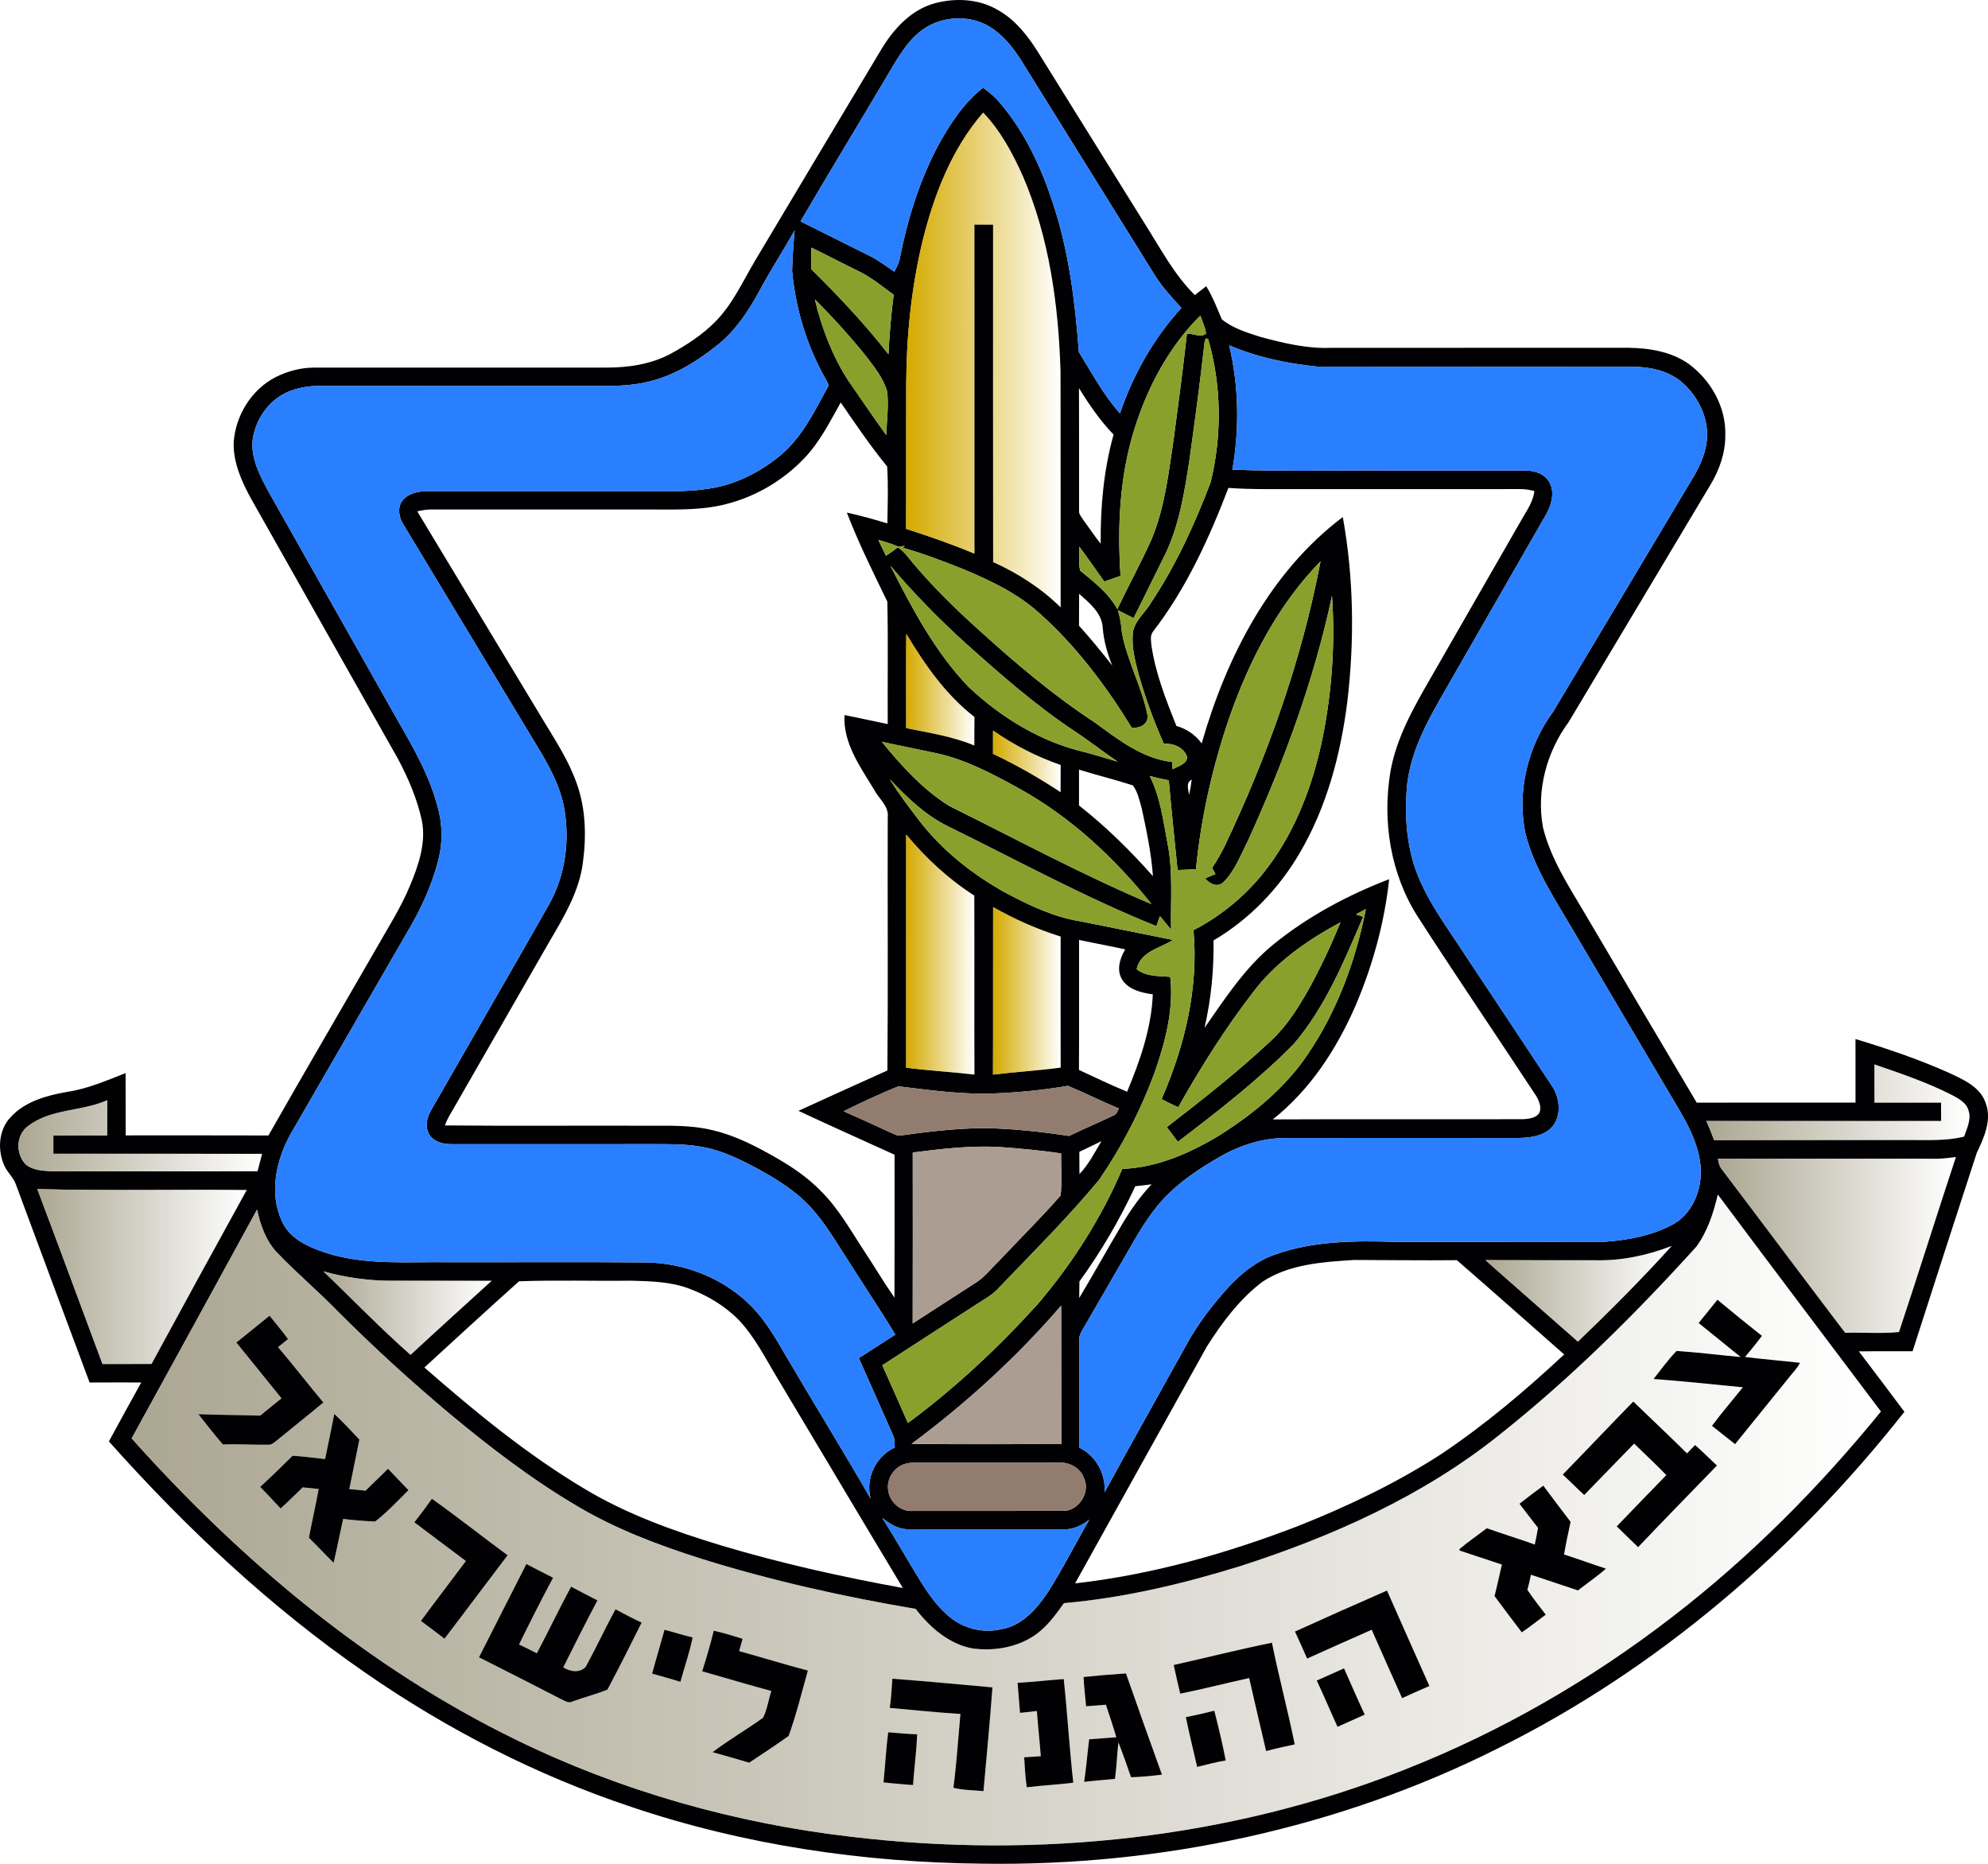
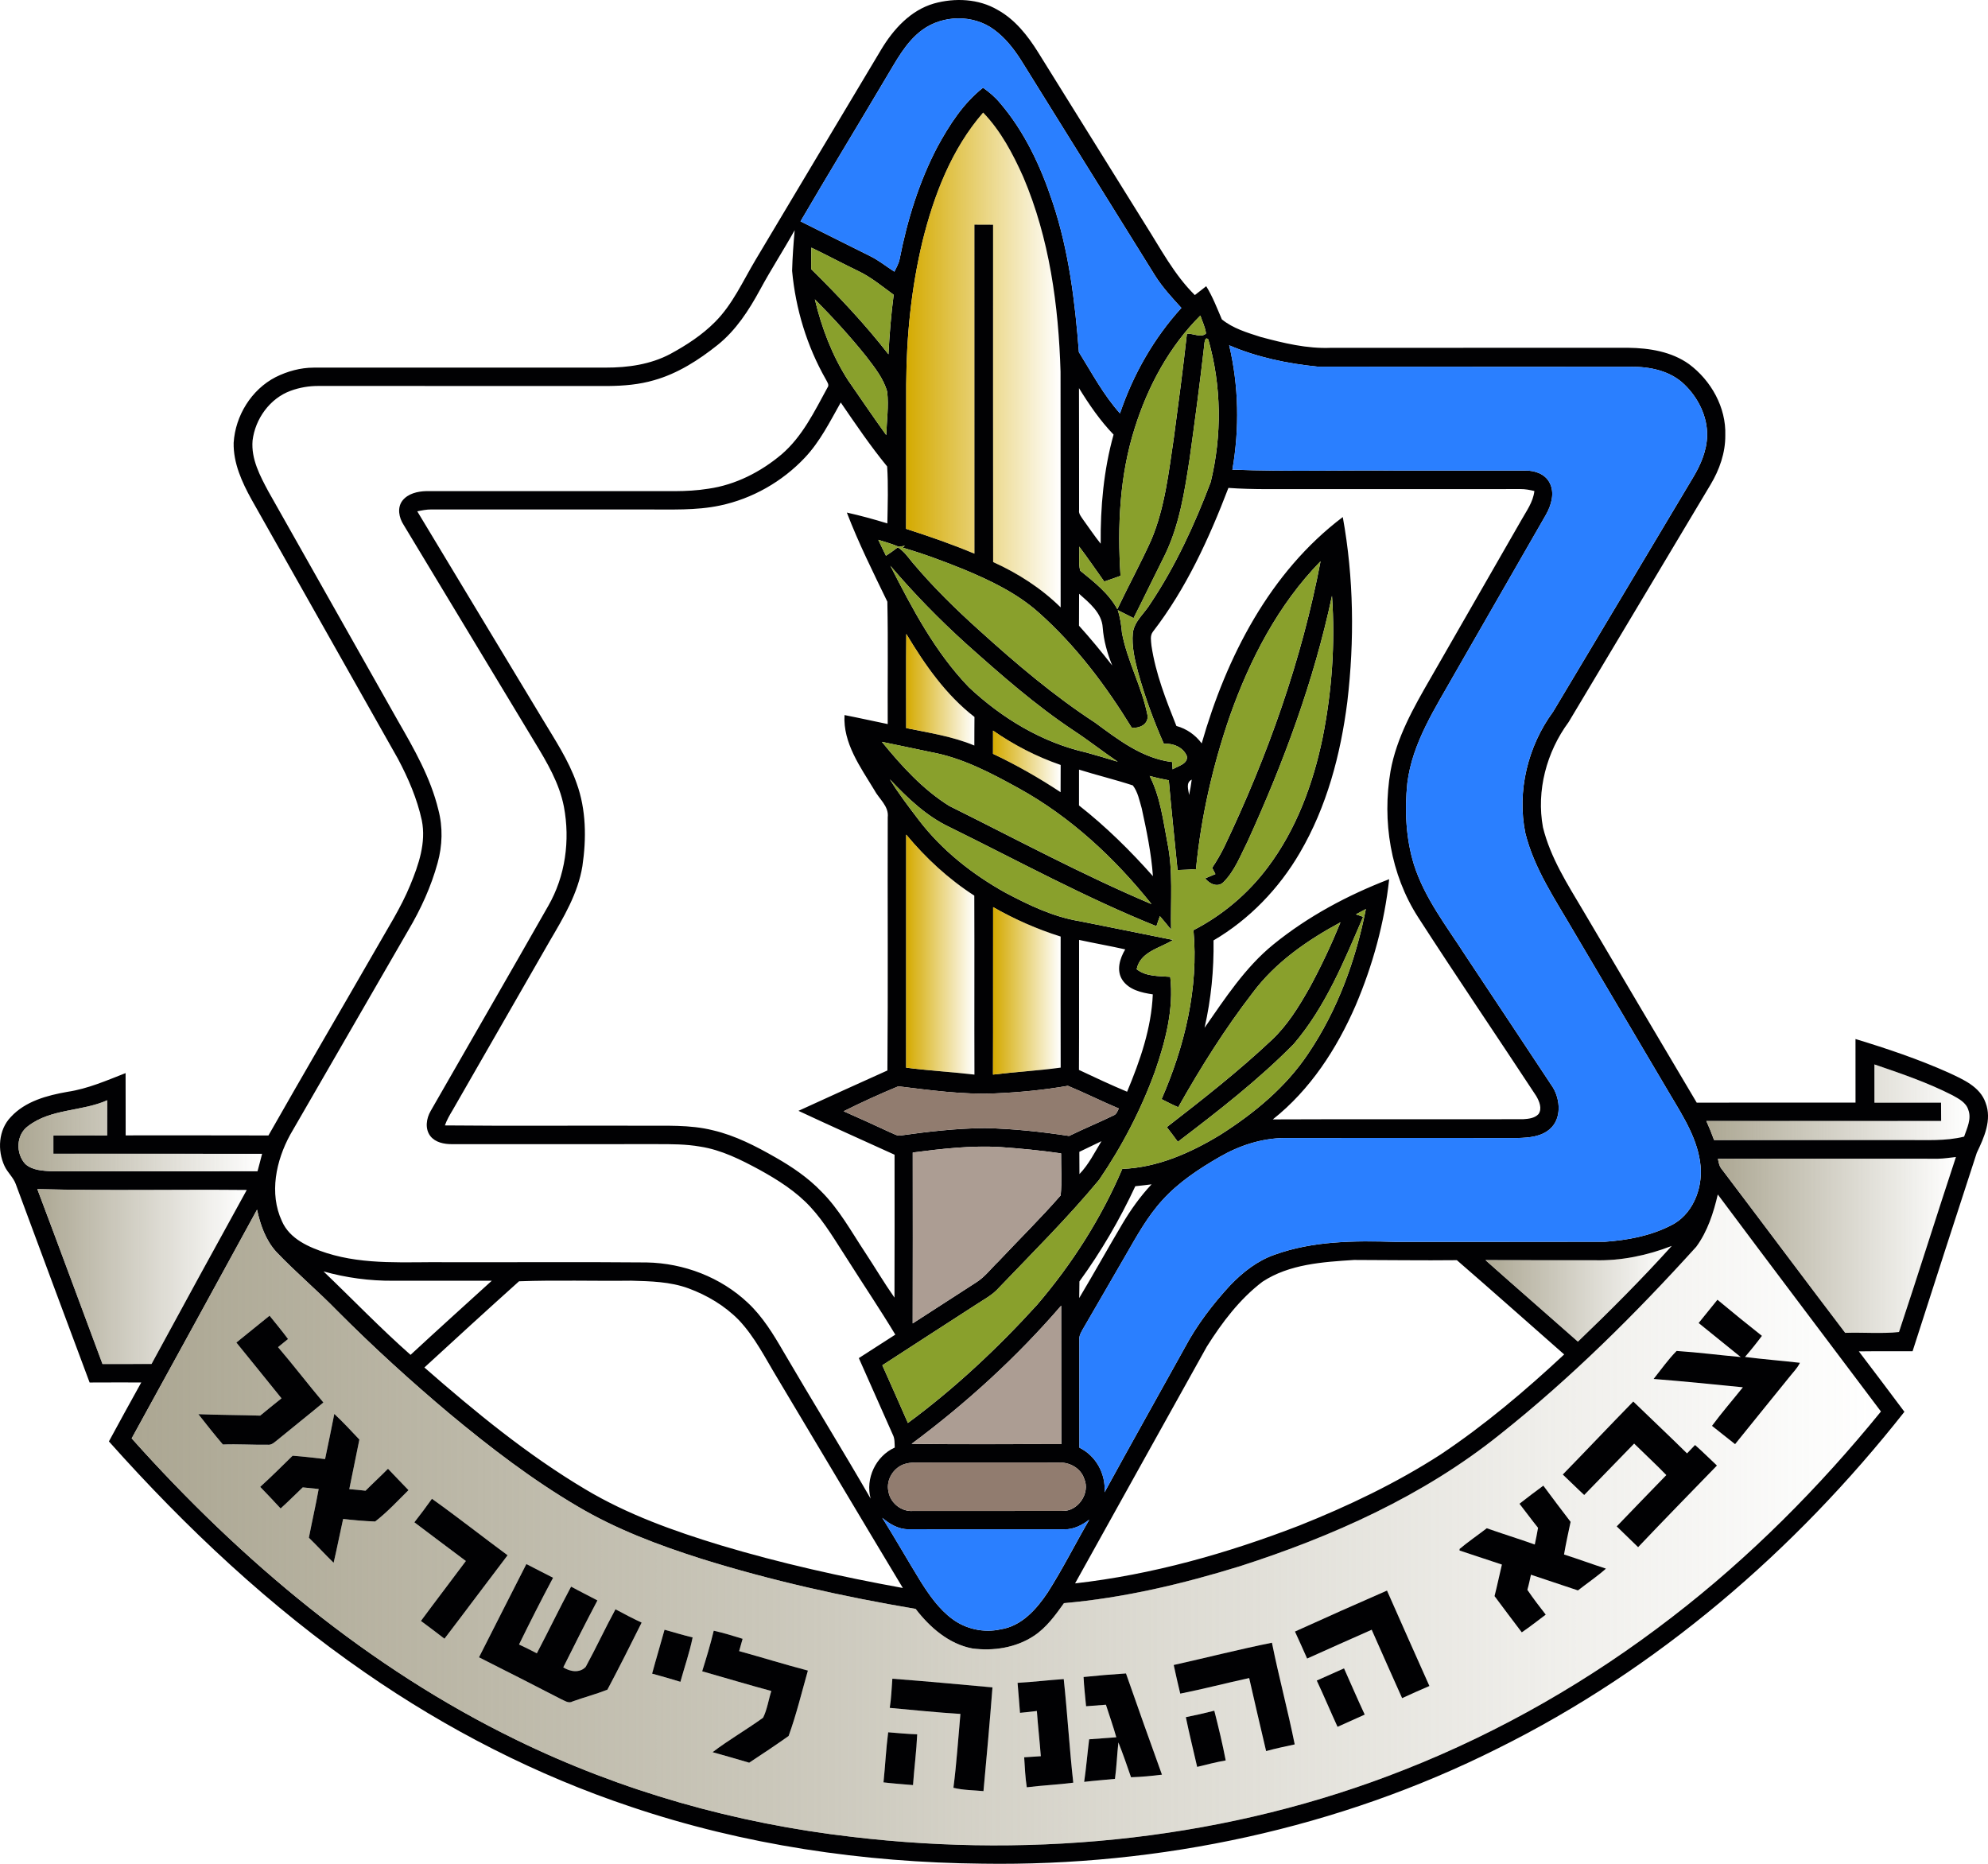
<svg xmlns="http://www.w3.org/2000/svg" xmlns:ns1="http://sodipodi.sourceforge.net/DTD/sodipodi-0.dtd" xmlns:ns2="http://www.inkscape.org/namespaces/inkscape" xmlns:xlink="http://www.w3.org/1999/xlink" id="svg2" ns1:docname="IDF_Symbol.svg" version="1.1" ns2:version="0.48.0 r9654" viewBox="0 0 775.812 727.322">
  <defs id="defs122">
    <linearGradient id="linearGradient3925" ns2:collect="always">
      <stop id="stop3927" style="stop-color:#aca793" offset="0" />
      <stop id="stop3929" style="stop-color:#aca793;stop-opacity:0" offset="1" />
    </linearGradient>
    <linearGradient id="linearGradient3847" y2="140.48" gradientUnits="userSpaceOnUse" x2="413.91" y1="140.48" x1="353.6" ns2:collect="always">
      <stop id="stop3843" style="stop-color:#d4aa00" offset="0" />
      <stop id="stop3845" style="stop-color:#d4aa00;stop-opacity:0" offset="1" />
    </linearGradient>
    <linearGradient id="linearGradient3855" y2="372.52" gradientUnits="userSpaceOnUse" x2="380.27" y1="372.52" x1="353.62" ns2:collect="always">
      <stop id="stop3851" style="stop-color:#d4aa00" offset="0" />
      <stop id="stop3853" style="stop-color:#d4aa00;stop-opacity:0" offset="1" />
    </linearGradient>
    <linearGradient id="linearGradient3863" y2="386.66" gradientUnits="userSpaceOnUse" x2="413.92" y1="386.66" x1="387.51" ns2:collect="always">
      <stop id="stop3859" style="stop-color:#d4aa00" offset="0" />
      <stop id="stop3861" style="stop-color:#d4aa00;stop-opacity:0" offset="1" />
    </linearGradient>
    <linearGradient id="linearGradient3871" y2="269.16" gradientUnits="userSpaceOnUse" x2="380.28" y1="269.16" x1="353.62" ns2:collect="always">
      <stop id="stop3867" style="stop-color:#d4aa00" offset="0" />
      <stop id="stop3869" style="stop-color:#d4aa00;stop-opacity:0" offset="1" />
    </linearGradient>
    <linearGradient id="linearGradient3879" y2="297.12" gradientUnits="userSpaceOnUse" x2="413.92" y1="297.12" x1="387.52" ns2:collect="always">
      <stop id="stop3875" style="stop-color:#d4aa00" offset="0" />
      <stop id="stop3877" style="stop-color:#d4aa00;stop-opacity:0" offset="1" />
    </linearGradient>
    <linearGradient id="linearGradient3903" y2="593.12" gradientUnits="userSpaceOnUse" x2="734.02" y1="593.12" x1="51.376" ns2:collect="always">
      <stop id="stop3899" style="stop-color:#aca793" offset="0" />
      <stop id="stop3901" style="stop-color:#aca793;stop-opacity:0" offset="1" />
    </linearGradient>
    <linearGradient id="linearGradient3911" y2="498.15" xlink:href="#linearGradient3925" gradientUnits="userSpaceOnUse" x2="96.286" y1="498.15" x1="14.566" ns2:collect="always" />
    <linearGradient id="linearGradient3913" y2="485.82" xlink:href="#linearGradient3925" gradientUnits="userSpaceOnUse" x2="763.29" y1="485.82" x1="670.41" ns2:collect="always" />
    <linearGradient id="linearGradient3921" y2="443.22" xlink:href="#linearGradient3925" gradientUnits="userSpaceOnUse" x2="102.27" y1="443.22" x1="7.205" ns2:collect="always" />
    <linearGradient id="linearGradient3923" y2="430.13" xlink:href="#linearGradient3925" gradientUnits="userSpaceOnUse" x2="768.58" y1="430.13" x1="665.9" ns2:collect="always" />
    <linearGradient id="linearGradient3931" y2="512.42" xlink:href="#linearGradient3925" gradientUnits="userSpaceOnUse" x2="191.91" y1="512.42" x1="126.23" ns2:collect="always" />
    <linearGradient id="linearGradient3933" y2="504.87" xlink:href="#linearGradient3925" gradientUnits="userSpaceOnUse" x2="652.39" y1="504.87" x1="579.71" ns2:collect="always" />
  </defs>
  <ns1:namedview id="namedview120" fit-margin-left="0" ns2:zoom="0.56004829" borderopacity="1" ns2:current-layer="svg2" ns2:cx="420.03453" ns2:cy="420.32716" ns2:window-maximized="1" showgrid="false" fit-margin-right="0" bordercolor="#666666" ns2:window-x="-4" guidetolerance="10" objecttolerance="10" ns2:window-y="-4" fit-margin-bottom="0" ns2:window-width="1280" ns2:pageopacity="0" ns2:pageshadow="2" pagecolor="#ffffff" gridtolerance="10" ns2:window-height="964" fit-margin-top="0" />
  <path id="path84" d="m364.49 1.361c8.16-2.27 17.42-1.87 24.84 2.5 6.81 3.76 11.73 10.05 15.79 16.54 13.93 22.38 27.83 44.77 41.78 67.14 6.04 9.49 11.29 19.62 19.38 27.61 1.48-1.15 2.95-2.3 4.44-3.46 2.52 4.07 4.22 8.55 6.1 12.93 4.34 3.55 9.9 5.19 15.17 6.88 8.92 2.38 18.07 4.63 27.38 4.23 38.67-0.02 77.35 0.01 116.02-0.02 8.26 0.11 16.9 1.48 23.76 6.39 8.62 6.41 14.51 16.91 14.14 27.79 0.06 6.82-2.29 13.44-5.76 19.23-18.49 30.87-36.87 61.81-55.38 92.66-8.6 11.63-12.66 26.78-10.01 41.09 2.91 11.82 9.56 22.17 15.7 32.52 14.76 24.97 29.47 49.97 44.3 74.9 20.66-0.04 41.31-0.01 61.97-0.01-0.03-8.27 0-16.54-0.01-24.82 12.33 3.75 24.59 7.87 36.37 13.14 5.59 2.63 12.19 5.39 14.4 11.73 2.56 6.67-0.58 13.55-3.44 19.54-8.41 25.78-16.77 51.59-25.05 77.42-6.99 0.06-13.98-0.04-20.97 0.06 5.97 7.82 11.88 15.7 17.78 23.58-42.8 54.32-96.57 100.56-158.69 131.37-62.04 31.15-131.8 46.02-201.09 44.97-46.47-0.45-93.09-7.3-137.19-22.2-36.83-12.29-71.71-30.18-103.6-52.27-37.11-25.61-70.16-56.7-100.12-90.31 4.16-7.7 8.39-15.36 12.63-23.01-6.72 0.01-13.44-0.04-20.16 0.02-9.67-25.76-19.19-51.57-28.79-77.36-0.94-2.67-3.23-4.55-4.4-7.09-2.87-6.12-2.4-14.14 2.43-19.15 5.67-6.18 14.19-8.44 22.16-9.84 7.9-1.18 15.26-4.42 22.64-7.3 0.05 8.1-0.01 16.21 0.03 24.31 18.57 0.01 37.15-0.04 55.72 0.03 13.72-24.16 27.78-48.13 41.63-72.21 4.74-8.4 10.02-16.53 13.7-25.48 3.28-7.94 6.27-16.58 4.52-25.28-1.83-8.43-5.28-16.43-9.31-24.02-19.02-33.73-38.12-67.43-57.13-101.17-3.75-6.78-7.15-14.22-6.99-22.13 0.65-10.57 6.92-20.79 16.41-25.66 4.58-2.27 9.66-3.68 14.79-3.69 38-0.01 76.01 0 114.01-0.01 8.63 0.02 17.45-1.22 25.16-5.31 6.31-3.42 12.42-7.39 17.49-12.5 6.89-6.9 10.86-15.94 15.79-24.2 16.35-27.36 32.66-54.75 49.04-82.09 4.75-7.92 11.47-15.36 20.62-17.99m-4.55 10.29c-6.67 4.89-10.38 12.48-14.59 19.36-10.94 18.48-22.12 36.82-32.95 55.37 9.06 4.51 18.11 9.06 27.18 13.57 3.38 1.65 6.3 4.06 9.46 6.07 0.8-1.64 1.72-3.25 2.07-5.07 2.96-15.08 7.55-29.96 14.7-43.62 4.67-8.55 10.07-17.01 17.82-23.1 2.39 1.71 4.68 3.6 6.56 5.89 9.62 11.2 15.97 24.83 20.57 38.76 6.34 18.88 8.77 38.78 10.27 58.53 5.06 8.13 9.61 16.74 16.04 23.91 5.12-15.15 13.19-29.33 23.96-41.16-3.67-4.01-7.39-8.04-10.3-12.66-17.37-27.94-34.77-55.88-52.14-83.82-2.91-4.59-6.33-8.98-10.76-12.18-8.05-5.92-19.87-5.69-27.89 0.15m0.08 82.43c-4.38 18.26-6.28 37.08-6.37 55.84-0.07 18.82 0.04 37.63-0.05 56.45 8.99 2.9 17.93 6.01 26.65 9.68-0.01-42.8-0.01-85.61-0.01-128.41 2.44 0 4.87 0.01 7.31 0.03 0 43.88-0.04 87.77 0.02 131.65 9.68 4.39 18.75 10.21 26.34 17.7-0.04-30.65 0.03-61.3-0.04-91.95-0.77-25.85-4.34-52.08-14.56-76.02-4.03-9.02-8.75-17.95-15.65-25.11-12.3 14.17-19.18 32.14-23.64 50.14m-63.45 19.03c-4.32 7.96-9.36 15.76-16.51 21.49-7.4 5.91-15.59 11.16-24.78 13.76-5.8 1.71-11.88 2.21-17.91 2.27-37.68-0.02-75.36 0.01-113.04-0.02-3.71-0.02-7.42 0.6-10.9 1.88-8.11 2.95-13.85 10.96-14.87 19.41-0.62 7.2 2.91 13.8 6.2 19.93 16.8 29.77 33.61 59.53 50.43 89.29 6.37 11.07 12.84 22.33 15.87 34.86 1.8 6.8 1.6 14.04-0.3 20.8-2.53 9.21-6.53 17.98-11.4 26.19-15.36 26.61-30.76 53.19-46.11 79.82-5.53 10.1-8.28 22.88-3.25 33.72 3.03 7.03 10.64 10.26 17.46 12.47 15.17 4.81 31.21 3.38 46.86 3.58 26.01 0.06 52.02-0.14 78.02 0.09 14.54 0.27 28.94 5.77 39.54 15.79 5.77 5.41 9.92 12.23 13.85 19.01 11.21 19.2 22.92 38.11 34.03 57.36-2.12-7.84 2-16.58 9.41-19.92-0.09-1.73 0.05-3.51-0.78-5.08-4.43-9.93-8.8-19.9-13.24-29.83 4.76-3.03 9.47-6.13 14.24-9.16-5.97-9.9-12.45-19.5-18.63-29.27-4.58-7.01-8.77-14.36-14.48-20.54-5.61-6.08-12.68-10.54-19.86-14.51-7.29-3.94-14.86-7.77-23.14-9.05-5.6-0.99-11.31-0.97-16.98-0.97-26.66 0.01-53.33-0.01-80 0.01-3.01 0-6.39-0.66-8.35-3.14-2.19-2.84-1.6-6.88 0.11-9.81 15.27-26.68 30.68-53.28 45.87-80 6.7-11.6 8.6-25.63 6.13-38.72-1.78-9.22-6.65-17.4-11.46-25.32-17.05-28.24-34.09-56.49-51.12-84.73-1.77-2.73-2.56-6.56-0.49-9.34 2.18-2.85 6.03-3.71 9.43-3.78 32.31 0 64.62 0 96.94 0.01 4.38-0.02 8.77-0.25 13.1-0.95 10.54-1.5 20.37-6.53 28.46-13.33 8.19-6.98 12.92-16.84 17.98-26.1 0.88-1.12-0.16-2.25-0.63-3.25-7.39-12.95-11.81-27.57-13.16-42.35 0.14-5.3 0.54-10.58 1-15.85-4.37 7.84-9.28 15.37-13.54 23.28m20.07-16.48c-0.07 2.8-0.06 5.6-0.08 8.4 10.66 10.5 20.96 21.4 30.15 33.22 0.4-7.76 1.03-15.51 2.04-23.22-4.54-3.32-8.91-6.97-14.04-9.38-6.07-2.92-12-6.11-18.07-9.02m1.35 20.17c2.63 11.1 6.76 21.94 12.94 31.57 4.95 7.15 9.83 14.36 14.92 21.42 0.19-5.64 1.01-11.3 0.37-16.92-1.43-5.2-4.92-9.5-8.13-13.72-6.26-7.83-13.05-15.23-20.1-22.35m124.83 50.26c-5.91 18.58-6.8 38.31-5.54 57.64-2.11 0.76-4.22 1.54-6.36 2.23-3.24-4.55-6.4-9.17-9.77-13.64 0.29 3.1-0.4 6.43 0.39 9.4 5.4 4.39 11.08 8.78 14.49 15.02 4.29-9.04 9.1-17.83 13.22-26.95 5.34-12.64 6.82-26.42 8.83-39.87 1.81-13.54 3.61-27.09 5.11-40.67 2.37-0.19 5.58 1.72 7.45-0.08-0.3-2.45-1.45-4.69-2.21-7.01-12.16 12.11-20.5 27.65-25.61 43.93m27.09-32.03c-1.67 14.7-3.63 29.36-5.67 44.02-1.95 12.7-3.95 25.67-9.58 37.36-4.15 8.24-8.13 16.56-12.29 24.79-2.07-1.02-4.14-2.06-6.18-3.11 0.98 2.88 1.39 5.91 1.66 8.94 2.08 11 7.75 21 9.93 31.96 0.6 3.6-3.12 5.39-6.17 4.92-10.08-16.42-21.81-32.04-36.26-44.87-8.48-7.57-18.85-12.53-29.25-16.85-7.82-3.18-15.74-6.13-23.85-8.48l0.87-0.72c-0.59 0.1-1.78 0.28-2.37 0.38-2.58-1.13-5.31-1.87-8-2.71 0.99 2.08 1.96 4.15 2.99 6.21 1.59-1.02 3.13-2.12 4.62-3.29 2.36 1.47 3.96 3.76 5.68 5.88 8.02 9.53 16.93 18.27 26.19 26.59 14.27 12.92 28.99 25.43 45.14 35.96 9.08 6.69 18.5 13.99 30.08 15.36 0.04 0.71 0.11 2.13 0.15 2.84 2.04-1.28 6.21-2.12 5.53-5.24-1.5-3.47-5.38-4.97-8.96-4.74-3.92-8.88-7.27-18.01-9.9-27.35-1.39-5.19-2.7-10.54-2.19-15.94 0.63-4.63 4.61-7.62 6.89-11.43 9.82-14.69 17.25-30.87 23.49-47.36 4.44-18.22 4.24-37.65-0.94-55.7-1.43-1.5-1.55 2-1.61 2.58m9.77-0.29c3.75 15.87 4.05 32.49 1.25 48.54 21.45 0.79 42.93 0.16 64.39 0.36h50.03c3.61-0.07 7.63 1.32 9.37 4.73 2.12 3.99 0.66 8.79-1.43 12.49-11.8 20.55-23.6 41.09-35.4 61.64-7.65 13.62-16.71 27.19-18.69 43.06-1.09 10.63-0.58 21.57 2.58 31.83 4.18 13.18 12.85 24.2 20.23 35.69 11.34 17.1 22.71 34.18 34.02 51.3 2.89 4.82 3.4 12.09-1.1 16.12-3.4 3.1-8.23 3.46-12.61 3.59-13.32-0.02-26.64 0.01-39.95-0.01-17 0.02-34-0.02-51 0.01-8.98 0.05-17.74 2.93-25.47 7.4-8.05 4.65-15.96 9.86-22.25 16.8-5.89 6.43-10.1 14.13-14.43 21.64-5.51 9.47-10.95 18.99-16.48 28.45-0.78 1.39-1.72 2.83-1.52 4.52 0.01 14.01-0.01 28.02 0.01 42.03 6.49 3.17 10.32 10.24 9.82 17.41 10.31-18.87 20.88-37.6 31.29-56.41 4.73-8.9 10.91-16.96 17.72-24.36 4.9-5.09 10.61-9.61 17.36-11.95 14.99-5.41 31.21-5.48 46.94-5.01 27.34-0.03 54.67 0.04 82-0.04 8.72-0.61 17.57-2.26 25.43-6.23 8.58-4.01 12.69-14.25 11.85-23.31-0.95-10.19-6.57-19.01-11.68-27.59-12.61-21.35-25.24-42.69-37.85-64.05-7.12-12.28-15.36-24.29-18.85-38.25-3.35-16.39 0.96-33.98 10.83-47.4 18.24-30.42 36.38-60.9 54.58-91.34 3-4.98 5.41-10.54 5.53-16.43 0.13-7.54-3.54-14.79-8.88-19.95-5.52-5.35-13.5-6.99-20.94-6.89-40.69-0.06-81.39 0.03-122.08-0.05-11.83-1.18-23.67-3.63-34.62-8.34m-58.62 16.71c0.08 15.86 0 31.72 0.04 47.59-0.24 1.44 0.8 2.54 1.52 3.66 2.3 3.15 4.46 6.42 6.91 9.47-0.12-14.33 1.16-28.75 5.03-42.58-5.25-5.45-9.54-11.72-13.5-18.14m-107 27.16c-8.8 9.34-20.51 16.01-33.08 18.65-9.41 2-19.07 1.49-28.61 1.55-28.02 0-56.04 0.02-84.06-0.01-1.86-0.02-3.68 0.36-5.48 0.73 16.25 27.01 32.57 53.99 48.84 81 4.86 8.11 10.2 16.08 13.34 25.08 3.76 10.32 3.85 21.63 2.26 32.39-1.73 10.63-7.33 20-12.71 29.15-12.65 22.03-25.29 44.07-37.95 66.09-1.15 1.9-2.26 3.83-3 5.93 25.57 0.25 51.14 0.03 76.71 0.11 9.32 0.09 18.81-0.49 27.93 1.8 8.71 2.04 16.72 6.19 24.43 10.6 6.44 3.67 12.65 7.89 17.81 13.25 6.98 6.95 11.72 15.68 17.12 23.82 3.86 5.85 7.42 11.89 11.45 17.62 0.09-18.59 0.02-37.18 0.03-55.77-12.5-5.7-25.06-11.29-37.5-17.12 11.56-5.27 23.11-10.56 34.71-15.75 0.29-32.92 0.02-65.86 0.13-98.79 0.53-4.37-3.45-7.21-5.29-10.74-5.39-8.91-12.2-18.22-11.58-29.16 5.63 1.09 11.23 2.36 16.86 3.51-0.09-15.92 0.19-31.85-0.14-47.76-5.54-11.45-11.25-22.87-15.81-34.78 5.33 1.19 10.6 2.63 15.81 4.24 0.13-7.41 0.39-14.85-0.08-22.23-6.52-7.96-12.3-16.49-18.11-24.97-4.21 7.46-8.08 15.28-14.03 21.56m135.84 67.92c-1.2 1.56-0.69 3.64-0.55 5.44 1.61 10.87 5.68 21.17 9.73 31.32 3.98 1.08 7.42 3.49 9.87 6.8 9.63-33.67 26.59-66.84 55.06-88.33 4.31 23.75 4.59 48.16 1.77 72.11-2.6 20.52-8.02 41-18.55 58.95-8.14 13.95-19.71 25.97-33.66 34.15 0.18 11.45-0.95 22.93-3.5 34.1 8.04-11.52 15.82-23.54 26.83-32.5 13.49-10.97 29.02-19.26 45.21-25.49-1.83 16.97-6.41 33.6-13.09 49.29-7.35 16.9-17.74 32.92-32.32 44.45 32.58-0.15 65.16 0.01 97.74-0.08 2.07-0.13 4.46-0.38 5.95-1.99 1.52-2.17 0.3-5.02-0.88-7.05-15.31-23.3-30.99-46.35-46.1-69.77-10.77-16.74-14.09-37.53-10.77-57 2.34-13.08 8.99-24.79 15.55-36.15 11.81-20.55 23.61-41.1 35.4-61.65 2.06-3.69 4.71-7.2 5.19-11.53-1.77-0.41-3.56-0.78-5.38-0.75-28.34 0.02-56.69 0.01-85.04 0.01-9.66-0.05-19.33 0.23-28.98-0.47-7.56 19.76-16.49 39.31-29.48 56.14m30.05 32.86c-6.66 19.33-11.26 39.42-13.23 59.78-2.4 0.15-4.79 0.29-7.19 0.35-1.12-11.68-2.41-23.34-3.41-35.02-2.51-0.48-5.01-1.02-7.47-1.7 4.12 8.09 5.25 17.23 6.92 26.04 2.3 11.18 1.18 22.63 1.44 33.94-1.46-1.76-2.86-3.57-4.38-5.28-0.45 1.3-0.9 2.61-1.35 3.92-27.69-11.13-53.9-25.47-80.65-38.63-9.14-4.31-16.54-11.43-23.39-18.7 3.37 5.55 7.35 10.69 11.27 15.86 9 11.79 20.85 21.16 33.75 28.35 9.17 4.86 18.72 9.49 29.06 11.17 12.16 2.39 24.3 4.9 36.46 7.33-5.12 3.24-12.78 4.5-14.21 11.42 3.71 2.94 8.66 2.61 13.11 2.97 1.43 12.6-1.87 25.14-5.97 36.95-5.44 14.93-12.84 29.17-21.8 42.28-12.21 14.72-25.81 28.23-39.03 42.03-2.58 2.97-6.14 4.74-9.36 6.89-12.05 7.83-24.16 15.57-36.2 23.43 3.38 7.48 6.66 15.01 9.98 22.52 18.34-13.52 35.05-29.22 50.37-46.06 13.65-15.91 25.06-33.8 33.29-53.09 13.72-0.51 26.67-6.26 38.24-13.3 13.19-8.37 25.58-18.57 34.31-31.68 11.43-16.9 18.58-36.48 22.51-56.42-1.3 0.67-2.6 1.36-3.88 2.06 0.7 0.24 2.11 0.73 2.81 0.97-7.42 17.31-14.72 35.17-27.08 49.64-13.86 14.06-29.54 26.2-45.22 38.15-1.42-1.94-2.85-3.84-4.32-5.72 14.02-10.85 28-21.8 40.92-33.97 6.18-5.77 10.63-13.07 14.77-20.37 4.51-8.29 8.53-16.85 12.1-25.59-12.94 6.99-25.43 15.61-34.3 27.53-10.84 14.07-20.31 29.16-29.02 44.62-2.22-0.93-4.35-2.06-6.5-3.14 8.99-20.62 14.52-43.35 12.44-65.94 11.36-5.84 21.35-14.3 29-24.53 11.1-14.75 17.65-32.44 21.37-50.39 3.67-18.24 4.99-37 3.69-55.56-7.04 33.14-18.89 65.08-32.93 95.85-2.76 5.42-4.97 11.39-9.32 15.79-2.26 2.37-5.55 0.81-7.25-1.38 1.33-0.55 2.66-1.11 4-1.67-0.4-0.84-0.83-1.65-1.28-2.43 1.79-2.65 3.38-5.42 4.79-8.28 16.89-35.42 30.18-72.76 37.53-111.36-16.51 16.87-27.58 38.28-35.39 60.37m-132.5-58.63c8.55 16.75 17.48 33.76 30.65 47.41 12.85 12.06 28.54 21.57 45.84 25.48 4.1 1.14 8.19 2.34 12.26 3.59-5.77-3.9-11.23-8.22-17.05-12.05-15.05-9.99-28.64-21.96-42.08-33.96-10.51-9.51-20.44-19.67-29.62-30.47m73.66 10.94c-0.04 4.15 0 8.31-0.04 12.46 4.53 5 8.8 10.22 12.97 15.53-1.92-4.74-3.34-9.7-3.71-14.8-0.35-5.74-5.24-9.67-9.22-13.19m-67.43 15.69c-0.1 12.24-0.03 24.48-0.04 36.72 8.96 1.85 18.09 3.24 26.59 6.81 0.03-3.72-0.01-7.44 0.05-11.15-11.18-8.63-19.39-20.39-26.6-32.38m33.85 37.71c0.01 3.01 0.02 6.03-0.01 9.05 9.14 4.34 17.93 9.39 26.37 14.98 0.01-3.55 0-7.09 0.03-10.63-9.37-3.21-18.25-7.76-26.39-13.4m-43.38 4.39c7.64 9.37 15.98 18.58 26.32 25.02 26.18 13 51.96 26.89 78.91 38.3-14.38-18.02-31.62-34.07-51.89-45.24-10.74-5.92-21.83-11.8-34-14.04-6.45-1.32-12.88-2.74-19.34-4.04m76.93 10.83c0.01 4.66 0.02 9.32-0.01 13.98 10.49 8.24 20.02 17.63 28.85 27.6-0.62-8.93-2.47-17.73-4.37-26.47-0.9-3.06-1.5-6.38-3.47-8.95-6.93-2.27-14.04-3.98-21-6.16m42.95 9.91c0.42-1.99 0.79-3.99 1.03-6.01-2.44 1.26-1.25 3.91-1.03 6.01m-110.39 15.46c-0.03 30.31 0.01 60.63-0.02 90.94 8.86 1.16 17.78 1.66 26.65 2.71-0.09-23.28 0.04-46.57-0.06-69.85-10.06-6.46-18.94-14.63-26.57-23.8m33.87 93.64c8.78-1.06 17.63-1.53 26.41-2.72-0.04-17.05-0.04-34.1-0.01-51.15-9.17-2.85-18-6.74-26.35-11.47-0.06 21.78 0.04 43.56-0.05 65.34m33.59-52.56c-0.04 16.91 0.05 33.82-0.05 50.74 6.22 2.94 12.45 5.85 18.79 8.51 5.06-12.11 9.48-24.77 10.03-38-4.33-0.63-9.32-1.74-11.89-5.64-2.43-3.73-0.97-8.4 1.13-11.91-5.99-1.34-12.03-2.4-18.01-3.7m310.38 48.6c0.02 4.97 0.01 9.94 0.01 14.91 8.66-0.01 17.32-0.01 25.99 0.01 0.02 2.37 0.02 4.75 0.04 7.13-30.54 0.07-61.08-0.01-91.62 0.04 1.09 2.42 2.1 4.88 3 7.4 25.14 0.03 50.29 0 75.44 0.01 7.38-0.07 14.89 0.47 22.14-1.33 1.12-3.3 2.97-6.9 1.65-10.42-0.86-2.91-3.76-4.38-6.22-5.74-9.73-4.97-20.11-8.49-30.43-12.01m-402.26 18.27c6.11 2.69 12.18 5.45 18.23 8.27 1.25 0.45 2.43 1.35 3.82 1.21 10.94-1.55 21.96-2.8 33.02-2.91 11.02 0.24 22.02 1.41 32.92 3.07 5.72-2.82 11.65-5.24 17.38-8.03 1.17-0.44 1.49-1.7 2.02-2.68-6.69-2.82-13.18-6.08-19.88-8.86-9.38 1.64-18.89 2.56-28.4 2.96-12.66 0.54-25.25-1.25-37.78-2.76-7.21 2.99-14.35 6.23-21.33 9.73m-318.27 5.8c-4.71 3.4-4.86 10.67-1.08 14.78 2.85 2.56 6.9 2.62 10.5 2.87 26.7 0 53.41 0.02 80.11-0.01 0.63-2.28 1.2-4.56 1.79-6.83-27.15-0.05-54.3-0.02-81.45-0.02v-7.17c7 0.02 13.99-0.01 20.99 0.02 0.02-4.58 0-9.16 0.03-13.74-9.96 4.46-21.98 3.21-30.89 10.1m410.25 10.03c0.02 2.89 0 5.78 0.04 8.68 3.62-3.73 5.92-8.45 8.6-12.84-2.86 1.42-5.77 2.75-8.64 4.16m-65.01 0.27c0.01 22.23 0.05 44.46-0.02 66.69 8.24-5.35 16.49-10.67 24.75-15.98 3.42-2.14 5.84-5.46 8.73-8.21 8.08-8.6 16.51-16.88 24.27-25.77 0.51-5.42 0.11-10.94 0.16-16.39-7.87-1.14-15.79-1.91-23.71-2.46-11.43-0.68-22.86 0.67-34.18 2.12m314.22 2.48c0.3 1.44 0.53 2.96 1.56 4.1 16.07 21.23 31.98 42.59 48.1 63.79 6.98-0.25 14.08 0.4 20.99-0.32 7.56-22.71 14.71-45.57 22.23-68.3-2.31 0.23-4.58 0.63-6.89 0.67-28.66 0.05-57.33-0.08-85.99 0.06m-227.37 10.67c-6.08 13.04-13.35 25.52-21.81 37.16-0.01 2.16-0.05 4.3-0.08 6.48 5.73-9.59 11.14-19.35 16.84-28.95 3.27-5.51 7.01-10.75 11.4-15.43-2.12 0.26-4.23 0.54-6.35 0.74m-428.47 1.14c8.56 22.71 16.93 45.5 25.41 68.24 6.38-0.01 12.76 0.02 19.14-0.02 12.3-22.68 24.71-45.31 37.17-67.9-27.23-0.27-54.49 0.35-81.72-0.32m655.78 2.09c-1.66 7.16-4.02 14.45-8.41 20.41-23.75 26.23-48.96 51.28-76.71 73.3-29.79 23.91-65.21 39.72-101.36 51.36-22.36 6.91-45.31 12.36-68.67 14.41-3.35 4.69-6.82 9.51-11.7 12.75-7.04 4.66-15.84 6.03-24.11 4.92-9.15-1.75-16.56-8.24-22.08-15.43-28.24-4.77-56.26-11.02-83.61-19.55-16.63-5.29-33.11-11.47-48.17-20.38-17.77-10.43-34.18-23.01-50.01-36.16-15.16-12.73-29.82-26.08-43.8-40.11-7.74-7.96-16.27-15.1-23.93-23.15-4.13-4.56-6.22-10.53-7.49-16.46-16.29 29.77-32.55 59.55-48.92 89.27 42.54 47.6 92.46 89.61 150.13 117.66 41.06 20.06 85.65 32.62 131.01 37.84 72.6 8.61 147.62 0.75 215.77-26.29 37.32-14.71 72.42-34.92 104.16-59.43 30.32-23.32 57.45-50.61 81.57-80.27-21.22-28.23-42.55-56.38-63.67-84.69m-48.04 25.67c-14.2-0.04-28.4 0.04-42.6-0.04 11.96 10.66 24.05 21.18 36.05 31.8 12.59-12.06 24.94-24.41 36.63-37.36-9.56 3.72-19.81 5.86-30.08 5.6m-129.66 8.38c-8.91 6.77-15.76 15.89-21.69 25.28-17.18 30.79-34.29 61.62-51.43 92.43 29.99-3.39 59.3-11.68 87.41-22.53 19.17-7.64 37.9-16.58 55.26-27.78 17.22-11.51 33.08-24.92 48.2-39.03-13.96-12.26-27.83-24.63-41.88-36.79-13.38 0.15-26.76-0.06-40.13-0.08-12.19 0.79-25.24 1.59-35.74 8.5m-366.42-4.03c11.34 10.85 22.2 22.18 33.97 32.56 10.5-9.72 21.12-19.31 31.71-28.93-12.85 0-25.71-0.01-38.56 0.01-9.15 0.07-18.31-1.17-27.12-3.64m39.37 37.49c19.73 17.26 40.1 34.01 62.67 47.46 16.46 9.86 34.64 16.36 52.92 21.92 23.34 7 47.16 12.31 71.13 16.67-16.4-27.24-32.62-54.59-48.94-81.87-4.72-7.79-8.81-16.1-15.14-22.76-5.46-5.55-12.32-9.63-19.61-12.31-7.1-2.6-14.76-2.77-22.23-2.98-14.61 0.18-29.28-0.3-43.86 0.23-12.39 11.12-24.68 22.37-36.94 33.64m190.15 29.8c19.46 0.27 38.94 0.06 58.41 0.11-0.08-18.02 0.02-36.04-0.05-54.05-17.32 20.11-37.07 38.12-58.36 53.94m-2.18 7.72c-4.64 1.11-7.95 6.19-6.87 10.89 0.71 4.44 5.07 7.96 9.59 7.58 19.37-0.03 38.75 0.01 58.13-0.01 6.19 0.32 11.18-6.92 8.66-12.6-1.32-4.05-5.62-6.43-9.75-6.27-18.32-0.02-36.65 0.02-54.98-0.02-1.6 0-3.23 0-4.78 0.43m-9.28 21.14c5.11 8.19 9.89 16.57 14.94 24.8 3.41 5.41 7.18 10.81 12.37 14.67 5.33 3.98 12.41 5.52 18.91 4.04 8.16-1.24 14.02-7.9 18.36-14.41 5.86-9.19 10.74-18.96 16.21-28.38-2.8 2.11-6.09 3.87-9.7 3.76-20.33 0.01-40.65 0.03-60.98-0.01-3.84-0.01-7.28-2.05-10.11-4.47z" style="fill:#010103" ns2:connector-curvature="0" />
  <path id="path7" d="m359.94 11.65c8.02-5.84 19.84-6.07 27.89-0.15 4.43 3.2 7.85 7.59 10.76 12.18 17.37 27.94 34.77 55.88 52.14 83.82 2.91 4.62 6.63 8.65 10.3 12.66-10.77 11.83-18.84 26.01-23.96 41.16-6.43-7.17-10.98-15.78-16.04-23.91-1.5-19.75-3.93-39.65-10.27-58.53-4.6-13.93-10.95-27.56-20.57-38.76-1.88-2.29-4.17-4.18-6.56-5.89-7.75 6.09-13.15 14.55-17.82 23.1-7.15 13.66-11.74 28.54-14.7 43.62-0.35 1.82-1.27 3.43-2.07 5.07-3.16-2.01-6.08-4.42-9.46-6.07-9.07-4.51-18.12-9.06-27.18-13.57 10.83-18.55 22.01-36.89 32.95-55.37 4.21-6.88 7.92-14.47 14.59-19.36z" style="fill:#2a7fff" ns2:connector-curvature="0" />
  <path id="path9" d="m360.02 94.08c4.46-18 11.34-35.97 23.64-50.14 6.9 7.16 11.62 16.09 15.65 25.11 10.22 23.94 13.79 50.17 14.56 76.02 0.07 30.65 0 61.3 0.04 91.95-7.59-7.49-16.66-13.31-26.34-17.7-0.06-43.88-0.02-87.77-0.02-131.65-2.44-0.02-4.87-0.03-7.31-0.03 0 42.8 0 85.61 0.01 128.41-8.72-3.67-17.66-6.78-26.65-9.68 0.09-18.82-0.02-37.63 0.05-56.45 0.09-18.76 1.99-37.58 6.37-55.84z" style="fill:url(#linearGradient3847)" ns2:connector-curvature="0" />
-   <path id="path11" d="m296.57 113.11c4.26-7.91 9.17-15.44 13.54-23.28-0.46 5.27-0.86 10.55-1 15.85 1.35 14.78 5.77 29.4 13.16 42.35 0.47 1 1.51 2.13 0.63 3.25-5.06 9.26-9.79 19.12-17.98 26.1-8.09 6.8-17.92 11.83-28.46 13.33-4.33 0.7-8.72 0.93-13.1 0.95-32.32-0.01-64.63-0.01-96.94-0.01-3.4 0.07-7.25 0.93-9.43 3.78-2.07 2.78-1.28 6.61 0.49 9.34 17.03 28.24 34.07 56.49 51.12 84.73 4.81 7.92 9.68 16.1 11.46 25.32 2.47 13.09 0.57 27.12-6.13 38.72-15.19 26.72-30.6 53.32-45.87 80-1.71 2.93-2.3 6.97-0.11 9.81 1.96 2.48 5.34 3.14 8.35 3.14 26.67-0.02 53.34 0 80-0.01 5.67 0 11.38-0.02 16.98 0.97 8.28 1.28 15.85 5.11 23.14 9.05 7.18 3.97 14.25 8.43 19.86 14.51 5.71 6.18 9.9 13.53 14.48 20.54 6.18 9.77 12.66 19.37 18.63 29.27-4.77 3.03-9.48 6.13-14.24 9.16 4.44 9.93 8.81 19.9 13.24 29.83 0.83 1.57 0.69 3.35 0.78 5.08-7.41 3.34-11.53 12.08-9.41 19.92-11.11-19.25-22.82-38.16-34.03-57.36-3.93-6.78-8.08-13.6-13.85-19.01-10.6-10.02-25-15.52-39.54-15.79-26-0.23-52.01-0.03-78.02-0.09-15.65-0.2-31.69 1.23-46.86-3.58-6.82-2.21-14.43-5.44-17.46-12.47-5.03-10.84-2.28-23.62 3.25-33.72 15.35-26.63 30.75-53.21 46.11-79.82 4.87-8.21 8.87-16.98 11.4-26.19 1.9-6.76 2.1-14 0.3-20.8-3.03-12.53-9.5-23.79-15.87-34.86-16.82-29.76-33.63-59.52-50.43-89.29-3.29-6.13-6.82-12.73-6.2-19.93 1.02-8.45 6.76-16.46 14.87-19.41 3.48-1.28 7.19-1.9 10.9-1.88 37.68 0.03 75.36 0 113.04 0.02 6.03-0.06 12.11-0.56 17.91-2.27 9.19-2.6 17.38-7.85 24.78-13.76 7.15-5.73 12.19-13.53 16.51-21.49z" style="fill:#2a7fff" ns2:connector-curvature="0" />
  <path id="path13" d="m316.64 96.63c6.07 2.91 12 6.1 18.07 9.02 5.13 2.41 9.5 6.06 14.04 9.38-1.01 7.71-1.64 15.46-2.04 23.22-9.19-11.82-19.49-22.72-30.15-33.22 0.02-2.8 0.01-5.6 0.08-8.4z" style="fill:#89a02c" ns2:connector-curvature="0" />
  <path id="path15" d="m317.99 116.8c7.05 7.12 13.84 14.52 20.1 22.35 3.21 4.22 6.7 8.52 8.13 13.72 0.64 5.62-0.18 11.28-0.37 16.92-5.09-7.06-9.97-14.27-14.92-21.42-6.18-9.63-10.31-20.47-12.94-31.57z" style="fill:#89a02c" ns2:connector-curvature="0" />
  <path id="path17" d="m442.82 167.06c5.11-16.28 13.45-31.82 25.61-43.93 0.76 2.32 1.91 4.56 2.21 7.01-1.87 1.8-5.08-0.11-7.45 0.08-1.5 13.58-3.3 27.13-5.11 40.67-2.01 13.45-3.49 27.23-8.83 39.87-4.12 9.12-8.93 17.91-13.22 26.95-3.41-6.24-9.09-10.63-14.49-15.02-0.79-2.97-0.1-6.3-0.39-9.4 3.37 4.47 6.53 9.09 9.77 13.64 2.14-0.69 4.25-1.47 6.36-2.23-1.26-19.33-0.37-39.06 5.54-57.64z" style="fill:#89a02c" ns2:connector-curvature="0" />
  <path id="path19" d="m469.91 135.03c0.06-0.58 0.18-4.08 1.61-2.58 5.18 18.05 5.38 37.48 0.94 55.7-6.24 16.49-13.67 32.67-23.49 47.36-2.28 3.81-6.26 6.8-6.89 11.43-0.51 5.4 0.8 10.75 2.19 15.94 2.63 9.34 5.98 18.47 9.9 27.35 3.58-0.23 7.46 1.27 8.96 4.74 0.68 3.12-3.49 3.96-5.53 5.24-0.04-0.71-0.11-2.13-0.15-2.84-11.58-1.37-21-8.67-30.08-15.36-16.15-10.53-30.87-23.04-45.14-35.96-9.26-8.32-18.17-17.06-26.19-26.59-1.72-2.12-3.32-4.41-5.68-5.88-1.49 1.17-3.03 2.27-4.62 3.29-1.03-2.06-2-4.13-2.99-6.21 2.69 0.84 5.42 1.58 8 2.71 0.59-0.1 1.78-0.28 2.37-0.38l-0.87 0.72c8.11 2.35 16.03 5.3 23.85 8.48 10.4 4.32 20.77 9.28 29.25 16.85 14.45 12.83 26.18 28.45 36.26 44.87 3.05 0.47 6.77-1.32 6.17-4.92-2.18-10.96-7.85-20.96-9.93-31.96-0.27-3.03-0.68-6.06-1.66-8.94 2.04 1.05 4.11 2.09 6.18 3.11 4.16-8.23 8.14-16.55 12.29-24.79 5.63-11.69 7.63-24.66 9.58-37.36 2.04-14.66 4-29.32 5.67-44.02z" style="fill:#89a02c" ns2:connector-curvature="0" />
  <path id="path21" d="m479.68 134.74c10.95 4.71 22.79 7.16 34.62 8.34 40.69 0.08 81.39-0.01 122.08 0.05 7.44-0.1 15.42 1.54 20.94 6.89 5.34 5.16 9.01 12.41 8.88 19.95-0.12 5.89-2.53 11.45-5.53 16.43-18.2 30.44-36.34 60.92-54.58 91.34-9.87 13.42-14.18 31.01-10.83 47.4 3.49 13.96 11.73 25.97 18.85 38.25 12.61 21.36 25.24 42.7 37.85 64.05 5.11 8.58 10.73 17.4 11.68 27.59 0.84 9.06-3.27 19.3-11.85 23.31-7.86 3.97-16.71 5.62-25.43 6.23-27.33 0.08-54.66 0.01-82 0.04-15.73-0.47-31.95-0.4-46.94 5.01-6.75 2.34-12.46 6.86-17.36 11.95-6.81 7.4-12.99 15.46-17.72 24.36-10.41 18.81-20.98 37.54-31.29 56.41 0.5-7.17-3.33-14.24-9.82-17.41-0.02-14.01 0-28.02-0.01-42.03-0.2-1.69 0.74-3.13 1.52-4.52 5.53-9.46 10.97-18.98 16.48-28.45 4.33-7.51 8.54-15.21 14.43-21.64 6.29-6.94 14.2-12.15 22.25-16.8 7.73-4.47 16.49-7.35 25.47-7.4 17-0.03 34 0.01 51-0.01 13.31 0.02 26.63-0.01 39.95 0.01 4.38-0.13 9.21-0.49 12.61-3.59 4.5-4.03 3.99-11.3 1.1-16.12-11.31-17.12-22.68-34.2-34.02-51.3-7.38-11.49-16.05-22.51-20.23-35.69-3.16-10.26-3.67-21.2-2.58-31.83 1.98-15.87 11.04-29.44 18.69-43.06 11.8-20.55 23.6-41.09 35.4-61.64 2.09-3.7 3.55-8.5 1.43-12.49-1.74-3.41-5.76-4.8-9.37-4.73h-50.03c-21.46-0.2-42.94 0.43-64.39-0.36 2.8-16.05 2.5-32.67-1.25-48.54z" style="fill:#2a7fff" ns2:connector-curvature="0" />
  <path id="path29" d="m479.95 279.39c7.81-22.09 18.88-43.5 35.39-60.37-7.35 38.6-20.64 75.94-37.53 111.36-1.41 2.86-3 5.63-4.79 8.28 0.45 0.78 0.88 1.59 1.28 2.43-1.34 0.56-2.67 1.12-4 1.67 1.7 2.19 4.99 3.75 7.25 1.38 4.35-4.4 6.56-10.37 9.32-15.79 14.04-30.77 25.89-62.71 32.93-95.85 1.3 18.56-0.02 37.32-3.69 55.56-3.72 17.95-10.27 35.64-21.37 50.39-7.65 10.23-17.64 18.69-29 24.53 2.08 22.59-3.45 45.32-12.44 65.94 2.15 1.08 4.28 2.21 6.5 3.14 8.71-15.46 18.18-30.55 29.02-44.62 8.87-11.92 21.36-20.54 34.3-27.53-3.57 8.74-7.59 17.3-12.1 25.59-4.14 7.3-8.59 14.6-14.77 20.37-12.92 12.17-26.9 23.12-40.92 33.97 1.47 1.88 2.9 3.78 4.32 5.72 15.68-11.95 31.36-24.09 45.22-38.15 12.36-14.47 19.66-32.33 27.08-49.64-0.7-0.24-2.11-0.73-2.81-0.97 1.28-0.7 2.58-1.39 3.88-2.06-3.93 19.94-11.08 39.52-22.51 56.42-8.73 13.11-21.12 23.31-34.31 31.68-11.57 7.04-24.52 12.79-38.24 13.3-8.23 19.29-19.64 37.18-33.29 53.09-15.32 16.84-32.03 32.54-50.37 46.06-3.32-7.51-6.6-15.04-9.98-22.52 12.04-7.86 24.15-15.6 36.2-23.43 3.22-2.15 6.78-3.92 9.36-6.89 13.22-13.8 26.82-27.31 39.03-42.03 8.96-13.11 16.36-27.35 21.8-42.28 4.1-11.81 7.4-24.35 5.97-36.95-4.45-0.36-9.4-0.03-13.11-2.97 1.43-6.92 9.09-8.18 14.21-11.42-12.16-2.43-24.3-4.94-36.46-7.33-10.34-1.68-19.89-6.31-29.06-11.17-12.9-7.19-24.75-16.56-33.75-28.35-3.92-5.17-7.9-10.31-11.27-15.86 6.85 7.27 14.25 14.39 23.39 18.7 26.75 13.16 52.96 27.5 80.65 38.63 0.45-1.31 0.9-2.62 1.35-3.92 1.52 1.71 2.92 3.52 4.38 5.28-0.26-11.31 0.86-22.76-1.44-33.94-1.67-8.81-2.8-17.95-6.92-26.04 2.46 0.68 4.96 1.22 7.47 1.7 1 11.68 2.29 23.34 3.41 35.02 2.4-0.06 4.79-0.2 7.19-0.35 1.97-20.36 6.57-40.45 13.23-59.78z" style="fill:#89a02c" ns2:connector-curvature="0" />
  <path id="path31" d="m347.45 220.76c9.18 10.8 19.11 20.96 29.62 30.47 13.44 12 27.03 23.97 42.08 33.96 5.82 3.83 11.28 8.15 17.05 12.05-4.07-1.25-8.16-2.45-12.26-3.59-17.3-3.91-32.99-13.42-45.84-25.48-13.17-13.65-22.1-30.66-30.65-47.41z" style="fill:#89a02c" ns2:connector-curvature="0" />
  <path id="path35" d="m353.68 247.39c7.21 11.99 15.42 23.75 26.6 32.38-0.06 3.71-0.02 7.43-0.05 11.15-8.5-3.57-17.63-4.96-26.59-6.81 0.01-12.24-0.06-24.48 0.04-36.72z" style="fill:url(#linearGradient3871)" ns2:connector-curvature="0" />
  <path id="path37" d="m387.53 285.1c8.14 5.64 17.02 10.19 26.39 13.4-0.03 3.54-0.02 7.08-0.03 10.63-8.44-5.59-17.23-10.64-26.37-14.98 0.03-3.02 0.02-6.04 0.01-9.05z" style="fill:url(#linearGradient3879)" ns2:connector-curvature="0" />
  <path id="path39" d="m344.15 289.49c6.46 1.3 12.89 2.72 19.34 4.04 12.17 2.24 23.26 8.12 34 14.04 20.27 11.17 37.51 27.22 51.89 45.24-26.95-11.41-52.73-25.3-78.91-38.3-10.34-6.44-18.68-15.65-26.32-25.02z" style="fill:#89a02c" ns2:connector-curvature="0" />
  <path id="path45" d="m353.64 325.69c7.63 9.17 16.51 17.34 26.57 23.8 0.1 23.28-0.03 46.57 0.06 69.85-8.87-1.05-17.79-1.55-26.65-2.71 0.03-30.31-0.01-60.63 0.02-90.94z" style="fill:url(#linearGradient3855)" ns2:connector-curvature="0" />
  <path id="path47" d="m387.51 419.33c0.09-21.78-0.01-43.56 0.05-65.34 8.35 4.73 17.18 8.62 26.35 11.47-0.03 17.05-0.03 34.1 0.01 51.15-8.78 1.19-17.63 1.66-26.41 2.72z" style="fill:url(#linearGradient3863)" ns2:connector-curvature="0" />
  <path id="path51" d="m731.48 415.37c10.32 3.52 20.7 7.04 30.43 12.01 2.46 1.36 5.36 2.83 6.22 5.74 1.32 3.52-0.53 7.12-1.65 10.42-7.25 1.8-14.76 1.26-22.14 1.33-25.15-0.01-50.3 0.02-75.44-0.01-0.9-2.52-1.91-4.98-3-7.4 30.54-0.05 61.08 0.03 91.62-0.04-0.02-2.38-0.02-4.76-0.04-7.13-8.67-0.02-17.33-0.02-25.99-0.01 0-4.97 0.01-9.94-0.01-14.91z" style="fill:url(#linearGradient3923)" ns2:connector-curvature="0" />
  <path id="path53" d="m329.22 433.64c6.98-3.5 14.12-6.74 21.33-9.73 12.53 1.51 25.12 3.3 37.78 2.76 9.51-0.4 19.02-1.32 28.4-2.96 6.7 2.78 13.19 6.04 19.88 8.86-0.53 0.98-0.85 2.24-2.02 2.68-5.73 2.79-11.66 5.21-17.38 8.03-10.9-1.66-21.9-2.83-32.92-3.07-11.06 0.11-22.08 1.36-33.02 2.91-1.39 0.14-2.57-0.76-3.82-1.21-6.05-2.82-12.12-5.58-18.23-8.27z" style="fill:#917c6f" ns2:connector-curvature="0" />
  <path id="path55" d="m10.946 439.44c8.91-6.89 20.93-5.64 30.89-10.1-0.03 4.58-0.01 9.16-0.03 13.74-7-0.03-13.99 0-20.99-0.02v7.17c27.15 0 54.3-0.03 81.45 0.02-0.59 2.27-1.16 4.55-1.79 6.83-26.7 0.03-53.41 0.01-80.11 0.01-3.6-0.25-7.65-0.31-10.5-2.87-3.78-4.11-3.63-11.38 1.08-14.78z" style="fill:url(#linearGradient3921)" ns2:connector-curvature="0" />
  <path id="path59" d="m356.19 449.74c11.32-1.45 22.75-2.8 34.18-2.12 7.92 0.55 15.84 1.32 23.71 2.46-0.05 5.45 0.35 10.97-0.16 16.39-7.76 8.89-16.19 17.17-24.27 25.77-2.89 2.75-5.31 6.07-8.73 8.21-8.26 5.31-16.51 10.63-24.75 15.98 0.07-22.23 0.03-44.46 0.02-66.69z" style="fill:#ac9d93" ns2:connector-curvature="0" />
  <path id="path61" d="m670.41 452.22c28.66-0.14 57.33-0.01 85.99-0.06 2.31-0.04 4.58-0.44 6.89-0.67-7.52 22.73-14.67 45.59-22.23 68.3-6.91 0.72-14.01 0.07-20.99 0.32-16.12-21.2-32.03-42.56-48.1-63.79-1.03-1.14-1.26-2.66-1.56-4.1z" style="fill:url(#linearGradient3913)" ns2:connector-curvature="0" />
  <path id="path65" d="m14.566 464.03c27.23 0.67 54.49 0.05 81.72 0.32-12.46 22.59-24.87 45.22-37.17 67.9-6.38 0.04-12.76 0.01-19.14 0.02-8.48-22.74-16.85-45.53-25.41-68.24z" style="fill:url(#linearGradient3911)" ns2:connector-curvature="0" />
  <path id="path67" d="m670.35 466.12c21.12 28.31 42.45 56.46 63.67 84.69-24.12 29.66-51.25 56.95-81.57 80.27-31.74 24.51-66.84 44.72-104.16 59.43-68.15 27.04-143.17 34.9-215.77 26.29-45.36-5.22-89.95-17.78-131.01-37.84-57.67-28.05-107.59-70.06-150.13-117.66 16.37-29.72 32.63-59.5 48.92-89.27 1.27 5.93 3.36 11.9 7.49 16.46 7.66 8.05 16.19 15.19 23.93 23.15 13.98 14.03 28.64 27.38 43.8 40.11 15.83 13.15 32.24 25.73 50.01 36.16 15.06 8.91 31.54 15.09 48.17 20.38 27.35 8.53 55.37 14.78 83.61 19.55 5.52 7.19 12.93 13.68 22.08 15.43 8.27 1.11 17.07-0.26 24.11-4.92 4.88-3.24 8.35-8.06 11.7-12.75 23.36-2.05 46.31-7.5 68.67-14.41 36.15-11.64 71.57-27.45 101.36-51.36 27.75-22.02 52.96-47.07 76.71-73.3 4.39-5.96 6.75-13.25 8.41-20.41m-7.46 50.17c5.47 4.43 10.94 8.86 16.42 13.28-8.34-0.74-16.65-1.83-25.01-2.38-3.31 3.34-6.04 7.25-8.98 10.93 11.63 0.9 23.24 2.11 34.84 3.25-4.01 5.02-8.24 9.88-12.06 15.05 3.02 2.34 5.96 4.8 9.01 7.14 6.95-8.66 13.99-17.26 20.96-25.91 1.47-1.92 3.29-3.62 4.34-5.83-7.14-0.83-14.32-1.36-21.44-2.29 2.3-2.66 4.51-5.41 6.61-8.23-5.84-4.63-11.64-9.31-17.35-14.09-2.44 3.03-4.92 6.04-7.34 9.08m-570.65 7.62c5.86 7.26 11.78 14.48 17.62 21.77-2.78 2.24-5.57 4.46-8.32 6.75-8.04-0.27-16.09-0.24-24.13-0.58 3.11 4 6.28 7.97 9.57 11.84 5.79-0.23 11.57 0.18 17.36 0.09 1.7 0.25 2.87-1.05 4.08-1.98 5.9-4.87 11.91-9.6 17.79-14.5-6-7.11-11.66-14.52-17.7-21.6 1.29-1.08 2.59-2.13 3.9-3.16-2.3-3.12-4.79-6.09-7.21-9.11-4.33 3.47-8.63 6.99-12.96 10.48m517.63 51.51c2.81 2.63 5.52 5.37 8.36 7.98 6.49-6.7 13-13.37 19.49-20.06 4.17 4.11 8.49 8.08 12.56 12.29-6.44 6.69-12.96 13.31-19.36 20.03 2.77 2.71 5.57 5.39 8.35 8.1 10.15-10.71 20.49-21.25 30.76-31.85-2.86-2.66-5.6-5.44-8.54-8.01-1.05 1.09-2.1 2.17-3.13 3.27-6.91-6.83-14.01-13.47-20.98-20.24-9.23 9.44-18.29 19.04-27.51 28.49m-479.41-23.66c-1.18 5.88-2.34 11.76-3.6 17.62-4.21-0.49-8.43-1-12.66-1.31-4.18 4.1-8.33 8.23-12.66 12.16 2.68 2.79 5.36 5.57 7.97 8.43 2.97-2.65 5.75-5.51 8.64-8.23 2.07 0.2 4.14 0.39 6.21 0.63-1.14 6.36-2.6 12.66-3.82 19.02 3.29 3.19 6.37 6.59 9.66 9.78 1.33-5.68 2.43-11.41 3.71-17.11 4.15 0.47 8.31 0.86 12.49 1 4.68-3.6 8.78-8.07 13.02-12.24-2.67-2.79-5.38-5.54-8.01-8.35-2.86 2.91-5.88 5.67-8.76 8.57-2.11-0.25-4.23-0.45-6.34-0.61 1.31-6.46 2.62-12.9 3.94-19.35-3.21-3.39-6.37-6.83-9.79-10.01m462.51 35.06c2.44 3.11 4.76 6.31 7.25 9.39-0.37 2.18-0.81 4.35-1.28 6.52-6.21-2.22-12.52-4.15-18.73-6.35-3.52 2.72-7.21 5.22-10.61 8.08 0 0.16-0.01 0.46-0.02 0.61 5.5 1.85 11.02 3.66 16.53 5.48-0.97 4.1-1.83 8.22-2.87 12.31 3.51 4.74 7.07 9.43 10.63 14.14 3.2-2.18 6.25-4.58 9.35-6.91-2.47-3.17-4.92-6.35-7.17-9.68 0.56-1.94 0.97-3.93 1.4-5.9 6.11 2.04 12.22 4.1 18.34 6.13 3.63-2.84 7.47-5.44 10.93-8.5-5.48-1.78-10.88-3.77-16.36-5.52 0.72-4.28 1.67-8.51 2.56-12.74-3.59-4.68-7.14-9.38-10.64-14.12-3.13 2.32-6.26 4.64-9.31 7.06m-431.27 7.24c6.71 5.02 13.37 10.11 20.1 15.1-5.82 7.82-11.76 15.55-17.54 23.39 3.08 2.29 6.16 4.58 9.19 6.94 8.27-10.81 16.38-21.75 24.64-32.57-9.89-7.29-19.52-14.92-29.53-22.04-2.21 3.11-4.5 6.17-6.86 9.18m43.71 16.29c-6.13 12.15-12.38 24.23-18.49 36.4 10.76 5.4 21.48 10.87 32.18 16.39 1.35 0.56 2.86 1.74 4.37 0.82 4.5-1.62 9.14-2.82 13.58-4.6 4.58-8.64 8.99-17.4 13.35-26.16-3.47-1.62-6.85-3.39-10.21-5.2-4.03 7.41-7.58 15.08-11.62 22.48-2.35 2.49-6.09 1.89-8.75 0.18 4.36-8.75 8.76-17.48 13.33-26.12-3.4-1.83-6.89-3.51-10.28-5.38-4.61 8.6-8.83 17.39-13.37 26.02-2.29-1.2-4.61-2.35-6.95-3.43 4.29-8.75 8.69-17.46 13.29-26.05-3.46-1.81-6.97-3.53-10.43-5.35m299.94 26.34c1.63 3.48 3.18 7.02 4.75 10.54 8.38-3.78 16.79-7.52 25.2-11.24 3.91 8.92 7.92 17.79 11.87 26.69 3.53-1.61 7.07-3.23 10.65-4.74-5.52-12.42-11.09-24.8-16.55-37.24-12.01 5.24-23.99 10.57-35.92 15.99m-250.87 16.43c3.7 1.01 7.39 2.05 11.05 3.19 1.59-5.77 3.58-11.45 4.77-17.32-3.69-0.89-7.32-2-10.97-3.01-1.57 5.72-3.3 11.41-4.85 17.14m24.05-16.76c-1.27 5.34-2.87 10.6-4.51 15.84 8.99 2.57 17.96 5.25 26.99 7.69-1.12 3.45-1.6 7.17-3.22 10.43-6.45 4.65-13.37 8.64-19.72 13.44 4.78 1.32 9.54 2.71 14.3 4.11 5.17-3.42 10.35-6.84 15.39-10.43 3.01-8.31 5.1-17 7.52-25.52-8.99-2.36-17.87-5.12-26.83-7.6 0.43-1.61 0.89-3.21 1.36-4.8-3.73-1.17-7.47-2.31-11.28-3.16m179.51 13.38c0.8 3.73 1.64 7.46 2.55 11.18 9.01-1.8 17.91-4.13 26.9-6.08 2.19 9.5 4.34 19.01 6.61 28.5 3.68-1.02 7.42-1.8 11.16-2.61-2.67-13.29-6.22-26.39-8.89-39.68-12.84 2.59-25.55 5.84-38.33 8.69m55.82 6.07c2.8 5.97 5.36 12.06 8.11 18.06 3.55-1.57 7.07-3.17 10.61-4.77-2.79-5.97-5.39-12.03-8.08-18.04-3.54 1.6-7.08 3.19-10.64 4.75m-91-1.38c0.16 3.81 0.65 7.6 0.98 11.41 2.57-0.18 5.15-0.37 7.74-0.59 1.35 4.23 2.85 8.41 4.05 12.7-3.54 0.23-7.06 0.57-10.59 0.79-0.69 5.53-1.14 11.09-1.95 16.61 4-0.47 8.01-0.77 12.02-1.17 0.66-4.72 0.8-9.49 1.34-14.22 1.8 4.47 3.35 9.03 4.93 13.59 4.03-0.12 8.06-0.51 12.07-1.01-4.75-13.14-9.43-26.31-14.04-39.5-5.52 0.35-11.04 0.81-16.55 1.39m-25.76 2.28c0.28 3.9 0.7 7.79 0.95 11.7 2.19-0.2 4.39-0.44 6.58-0.72 0.42 5.89 1.11 11.76 1.54 17.65-2.16 0.14-4.33 0.26-6.49 0.42 0.24 3.91 0.42 7.83 1.02 11.71 6.03-0.77 12.11-1 18.14-1.8-1.5-13.45-2.28-26.97-3.72-40.43-6.02 0.4-12 1.13-18.02 1.47m-48.86-1.61c-0.3 3.79-0.41 7.61-1.02 11.38 9.19 0.83 18.37 1.8 27.58 2.36-0.88 9.61-1.48 19.26-2.73 28.82 3.83 0.96 7.81 0.92 11.73 1.3 1.25-13.49 2.47-26.98 3.51-40.48-13.02-1.18-26.03-2.4-39.07-3.38m114.53 15c1.34 6.5 2.94 12.94 4.42 19.41 3.69-0.91 7.38-1.86 11.14-2.53-1.25-6.52-2.81-12.97-4.45-19.4-3.68 0.94-7.39 1.78-11.11 2.52m-116.16 5.9c-0.85 6.49-1.15 13.04-1.83 19.55 3.83 0.45 7.68 0.74 11.52 1.06 0.47-6.62 1.34-13.2 1.64-19.82-3.79-0.12-7.56-0.48-11.33-0.79z" style="fill:url(#linearGradient3903)" ns2:connector-curvature="0" />
  <path id="path69" d="m622.31 491.79c10.27 0.26 20.52-1.88 30.08-5.6-11.69 12.95-24.04 25.3-36.63 37.36-12-10.62-24.09-21.14-36.05-31.8 14.2 0.08 28.4 0 42.6 0.04z" style="fill:url(#linearGradient3933)" ns2:connector-curvature="0" />
-   <path id="path73" d="m126.23 496.14c8.81 2.47 17.97 3.71 27.12 3.64 12.85-0.02 25.71-0.01 38.56-0.01-10.59 9.62-21.21 19.21-31.71 28.93-11.77-10.38-22.63-21.71-33.97-32.56z" style="fill:url(#linearGradient3931)" ns2:connector-curvature="0" />
  <path id="path77" d="m355.75 563.43c21.29-15.82 41.04-33.83 58.36-53.94 0.07 18.01-0.03 36.03 0.05 54.05-19.47-0.05-38.95 0.16-58.41-0.11z" style="fill:#ac9d93" ns2:connector-curvature="0" />
  <path id="path79" d="m353.57 571.15c1.55-0.43 3.18-0.43 4.78-0.43 18.33 0.04 36.66 0 54.98 0.02 4.13-0.16 8.43 2.22 9.75 6.27 2.52 5.68-2.47 12.92-8.66 12.6-19.38 0.02-38.76-0.02-58.13 0.01-4.52 0.38-8.88-3.14-9.59-7.58-1.08-4.7 2.23-9.78 6.87-10.89z" style="fill:#917c6f" ns2:connector-curvature="0" />
  <path id="path81" d="m344.29 592.29c2.83 2.42 6.27 4.46 10.11 4.47 20.33 0.04 40.65 0.02 60.98 0.01 3.61 0.11 6.9-1.65 9.7-3.76-5.47 9.42-10.35 19.19-16.21 28.38-4.34 6.51-10.2 13.17-18.36 14.41-6.5 1.48-13.58-0.06-18.91-4.04-5.19-3.86-8.96-9.26-12.37-14.67-5.05-8.23-9.83-16.61-14.94-24.8z" style="fill:#2a7fff" ns2:connector-curvature="0" />
  <path id="path86" d="m662.89 516.29c2.42-3.04 4.9-6.05 7.34-9.08 5.71 4.78 11.51 9.46 17.35 14.09-2.1 2.82-4.31 5.57-6.61 8.23 7.12 0.93 14.3 1.46 21.44 2.29-1.05 2.21-2.87 3.91-4.34 5.83-6.97 8.65-14.01 17.25-20.96 25.91-3.05-2.34-5.99-4.8-9.01-7.14 3.82-5.17 8.05-10.03 12.06-15.05-11.6-1.14-23.21-2.35-34.84-3.25 2.94-3.68 5.67-7.59 8.98-10.93 8.36 0.55 16.67 1.64 25.01 2.38-5.48-4.42-10.95-8.85-16.42-13.28z" style="fill:#010103" ns2:connector-curvature="0" />
  <path id="path88" d="m92.236 523.91c4.33-3.49 8.63-7.01 12.96-10.48 2.42 3.02 4.91 5.99 7.21 9.11-1.31 1.03-2.61 2.08-3.9 3.16 6.04 7.08 11.7 14.49 17.7 21.6-5.88 4.9-11.89 9.63-17.79 14.5-1.21 0.93-2.38 2.23-4.08 1.98-5.79 0.09-11.57-0.32-17.36-0.09-3.29-3.87-6.46-7.84-9.57-11.84 8.04 0.34 16.09 0.31 24.13 0.58 2.75-2.29 5.54-4.51 8.32-6.75-5.84-7.29-11.76-14.51-17.62-21.77z" style="fill:#010103" ns2:connector-curvature="0" />
  <path id="path90" d="m609.87 575.42c9.22-9.45 18.28-19.05 27.51-28.49 6.97 6.77 14.07 13.41 20.98 20.24 1.03-1.1 2.08-2.18 3.13-3.27 2.94 2.57 5.68 5.35 8.54 8.01-10.27 10.6-20.61 21.14-30.76 31.85-2.78-2.71-5.58-5.39-8.35-8.1 6.4-6.72 12.92-13.34 19.36-20.03-4.07-4.21-8.39-8.18-12.56-12.29-6.49 6.69-13 13.36-19.49 20.06-2.84-2.61-5.55-5.35-8.36-7.98z" style="fill:#010103" ns2:connector-curvature="0" />
  <path id="path92" d="m130.46 551.76c3.42 3.18 6.58 6.62 9.79 10.01-1.32 6.45-2.63 12.89-3.94 19.35 2.11 0.16 4.23 0.36 6.34 0.61 2.88-2.9 5.9-5.66 8.76-8.57 2.63 2.81 5.34 5.56 8.01 8.35-4.24 4.17-8.34 8.64-13.02 12.24-4.18-0.14-8.34-0.53-12.49-1-1.28 5.7-2.38 11.43-3.71 17.11-3.29-3.19-6.37-6.59-9.66-9.78 1.22-6.36 2.68-12.66 3.82-19.02-2.07-0.24-4.14-0.43-6.21-0.63-2.89 2.72-5.67 5.58-8.64 8.23-2.61-2.86-5.29-5.64-7.97-8.43 4.33-3.93 8.48-8.06 12.66-12.16 4.23 0.31 8.45 0.82 12.66 1.31 1.26-5.86 2.42-11.74 3.6-17.62z" style="fill:#010103" ns2:connector-curvature="0" />
  <path id="path94" d="m592.97 586.82c3.05-2.42 6.18-4.74 9.31-7.06 3.5 4.74 7.05 9.44 10.64 14.12-0.89 4.23-1.84 8.46-2.56 12.74 5.48 1.75 10.88 3.74 16.36 5.52-3.46 3.06-7.3 5.66-10.93 8.5-6.12-2.03-12.23-4.09-18.34-6.13-0.43 1.97-0.84 3.96-1.4 5.9 2.25 3.33 4.7 6.51 7.17 9.68-3.1 2.33-6.15 4.73-9.35 6.91-3.56-4.71-7.12-9.4-10.63-14.14 1.04-4.09 1.9-8.21 2.87-12.31-5.51-1.82-11.03-3.63-16.53-5.48 0.01-0.15 0.02-0.45 0.02-0.61 3.4-2.86 7.09-5.36 10.61-8.08 6.21 2.2 12.52 4.13 18.73 6.35 0.47-2.17 0.91-4.34 1.28-6.52-2.49-3.08-4.81-6.28-7.25-9.39z" style="fill:#010103" ns2:connector-curvature="0" />
  <path id="path96" d="m161.7 594.06c2.36-3.01 4.65-6.07 6.86-9.18 10.01 7.12 19.64 14.75 29.53 22.04-8.26 10.82-16.37 21.76-24.64 32.57-3.03-2.36-6.11-4.65-9.19-6.94 5.78-7.84 11.72-15.57 17.54-23.39-6.73-4.99-13.39-10.08-20.1-15.1z" style="fill:#010103" ns2:connector-curvature="0" />
  <path id="path98" d="m205.41 610.35c3.46 1.82 6.97 3.54 10.43 5.35-4.6 8.59-9 17.3-13.29 26.05 2.34 1.08 4.66 2.23 6.95 3.43 4.54-8.63 8.76-17.42 13.37-26.02 3.39 1.87 6.88 3.55 10.28 5.38-4.57 8.64-8.97 17.37-13.33 26.12 2.66 1.71 6.4 2.31 8.75-0.18 4.04-7.4 7.59-15.07 11.62-22.48 3.36 1.81 6.74 3.58 10.21 5.2-4.36 8.76-8.77 17.52-13.35 26.16-4.44 1.78-9.08 2.98-13.58 4.6-1.51 0.92-3.02-0.26-4.37-0.82-10.7-5.52-21.42-10.99-32.18-16.39 6.11-12.17 12.36-24.25 18.49-36.4z" style="fill:#010103" ns2:connector-curvature="0" />
  <path id="path100" d="m505.35 636.69c11.93-5.42 23.91-10.75 35.92-15.99 5.46 12.44 11.03 24.82 16.55 37.24-3.58 1.51-7.12 3.13-10.65 4.74-3.95-8.9-7.96-17.77-11.87-26.69-8.41 3.72-16.82 7.46-25.2 11.24-1.57-3.52-3.12-7.06-4.75-10.54z" style="fill:#010103" ns2:connector-curvature="0" />
  <path id="path102" d="m254.48 653.12c1.55-5.73 3.28-11.42 4.85-17.14 3.65 1.01 7.28 2.12 10.97 3.01-1.19 5.87-3.18 11.55-4.77 17.32-3.66-1.14-7.35-2.18-11.05-3.19z" style="fill:#010103" ns2:connector-curvature="0" />
  <path id="path104" d="m278.53 636.36c3.81 0.85 7.55 1.99 11.28 3.16-0.47 1.59-0.93 3.19-1.36 4.8 8.96 2.48 17.84 5.24 26.83 7.6-2.42 8.52-4.51 17.21-7.52 25.52-5.04 3.59-10.22 7.01-15.39 10.43-4.76-1.4-9.52-2.79-14.3-4.11 6.35-4.8 13.27-8.79 19.72-13.44 1.62-3.26 2.1-6.98 3.22-10.43-9.03-2.44-18-5.12-26.99-7.69 1.64-5.24 3.24-10.5 4.51-15.84z" style="fill:#010103" ns2:connector-curvature="0" />
  <path id="path106" d="m458.04 649.74c12.78-2.85 25.49-6.1 38.33-8.69 2.67 13.29 6.22 26.39 8.89 39.68-3.74 0.81-7.48 1.59-11.16 2.61-2.27-9.49-4.42-19-6.61-28.5-8.99 1.95-17.89 4.28-26.9 6.08-0.91-3.72-1.75-7.45-2.55-11.18z" style="fill:#010103" ns2:connector-curvature="0" />
  <path id="path108" d="m513.86 655.81c3.56-1.56 7.1-3.15 10.64-4.75 2.69 6.01 5.29 12.07 8.08 18.04-3.54 1.6-7.06 3.2-10.61 4.77-2.75-6-5.31-12.09-8.11-18.06z" style="fill:#010103" ns2:connector-curvature="0" />
  <path id="path110" d="m422.86 654.43c5.51-0.58 11.03-1.04 16.55-1.39 4.61 13.19 9.29 26.36 14.04 39.5-4.01 0.5-8.04 0.89-12.07 1.01-1.58-4.56-3.13-9.12-4.93-13.59-0.54 4.73-0.68 9.5-1.34 14.22-4.01 0.4-8.02 0.7-12.02 1.17 0.81-5.52 1.26-11.08 1.95-16.61 3.53-0.22 7.05-0.56 10.59-0.79-1.2-4.29-2.7-8.47-4.05-12.7-2.59 0.22-5.17 0.41-7.74 0.59-0.33-3.81-0.82-7.6-0.98-11.41z" style="fill:#010103" ns2:connector-curvature="0" />
  <path id="path112" d="m397.1 656.71c6.02-0.34 12-1.07 18.02-1.47 1.44 13.46 2.22 26.98 3.72 40.43-6.03 0.8-12.11 1.03-18.14 1.8-0.6-3.88-0.78-7.8-1.02-11.71 2.16-0.16 4.33-0.28 6.49-0.42-0.43-5.89-1.12-11.76-1.54-17.65-2.19 0.28-4.39 0.52-6.58 0.72-0.25-3.91-0.67-7.8-0.95-11.7z" style="fill:#010103" ns2:connector-curvature="0" />
  <path id="path114" d="m348.24 655.1c13.04 0.98 26.05 2.2 39.07 3.38-1.04 13.5-2.26 26.99-3.51 40.48-3.92-0.38-7.9-0.34-11.73-1.3 1.25-9.56 1.85-19.21 2.73-28.82-9.21-0.56-18.39-1.53-27.58-2.36 0.61-3.77 0.72-7.59 1.02-11.38z" style="fill:#010103" ns2:connector-curvature="0" />
  <path id="path116" d="m462.77 670.1c3.72-0.74 7.43-1.58 11.11-2.52 1.64 6.43 3.2 12.88 4.45 19.4-3.76 0.67-7.45 1.62-11.14 2.53-1.48-6.47-3.08-12.91-4.42-19.41z" style="fill:#010103" ns2:connector-curvature="0" />
  <path id="path118" d="m346.61 676c3.77 0.31 7.54 0.67 11.33 0.79-0.3 6.62-1.17 13.2-1.64 19.82-3.84-0.32-7.69-0.61-11.52-1.06 0.68-6.51 0.98-13.06 1.83-19.55z" style="fill:#010103" ns2:connector-curvature="0" />
</svg>